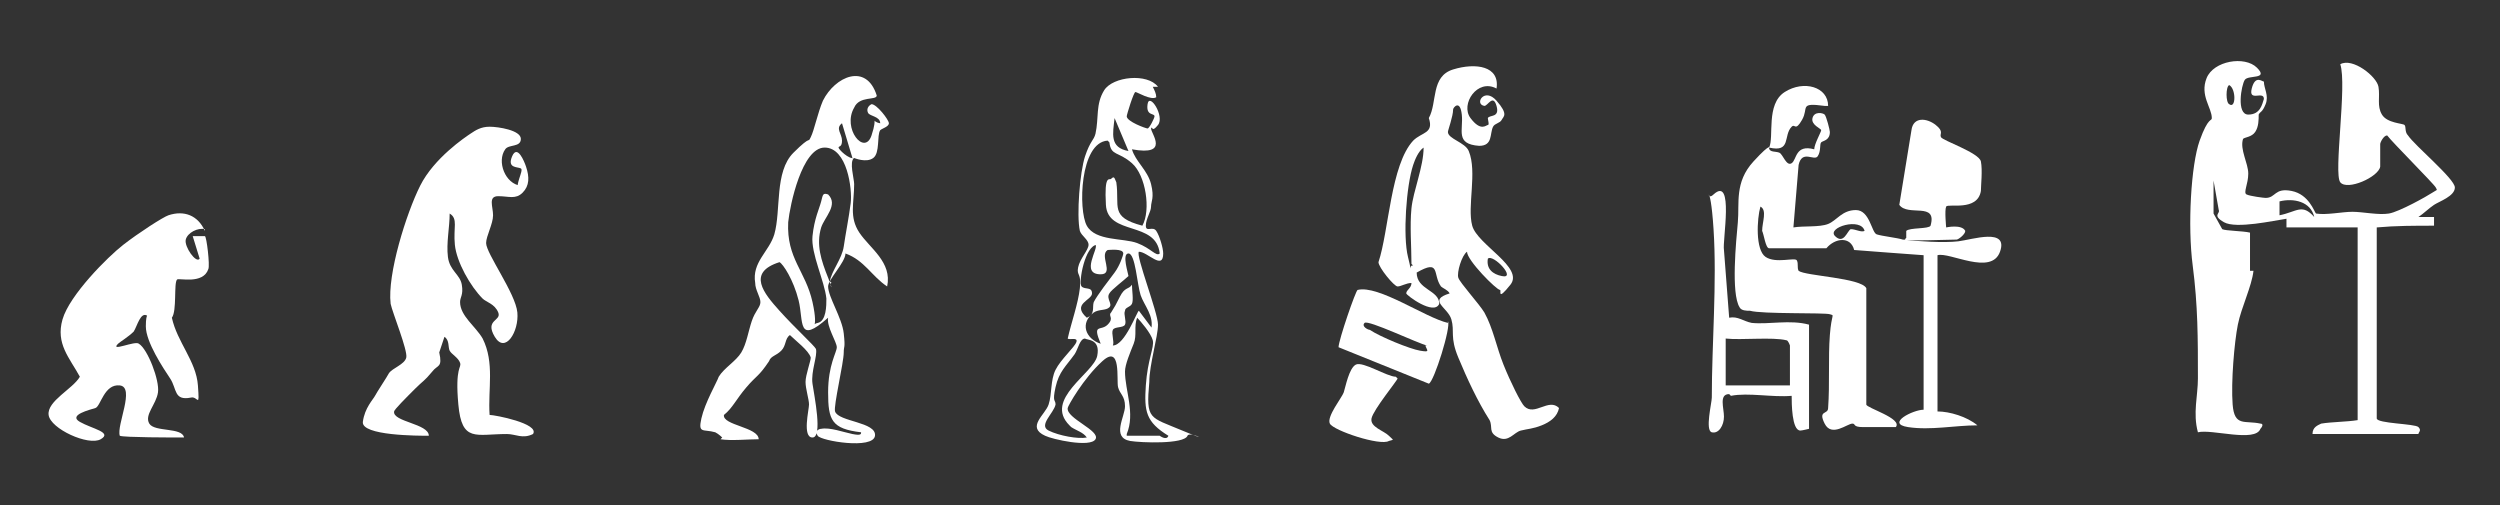
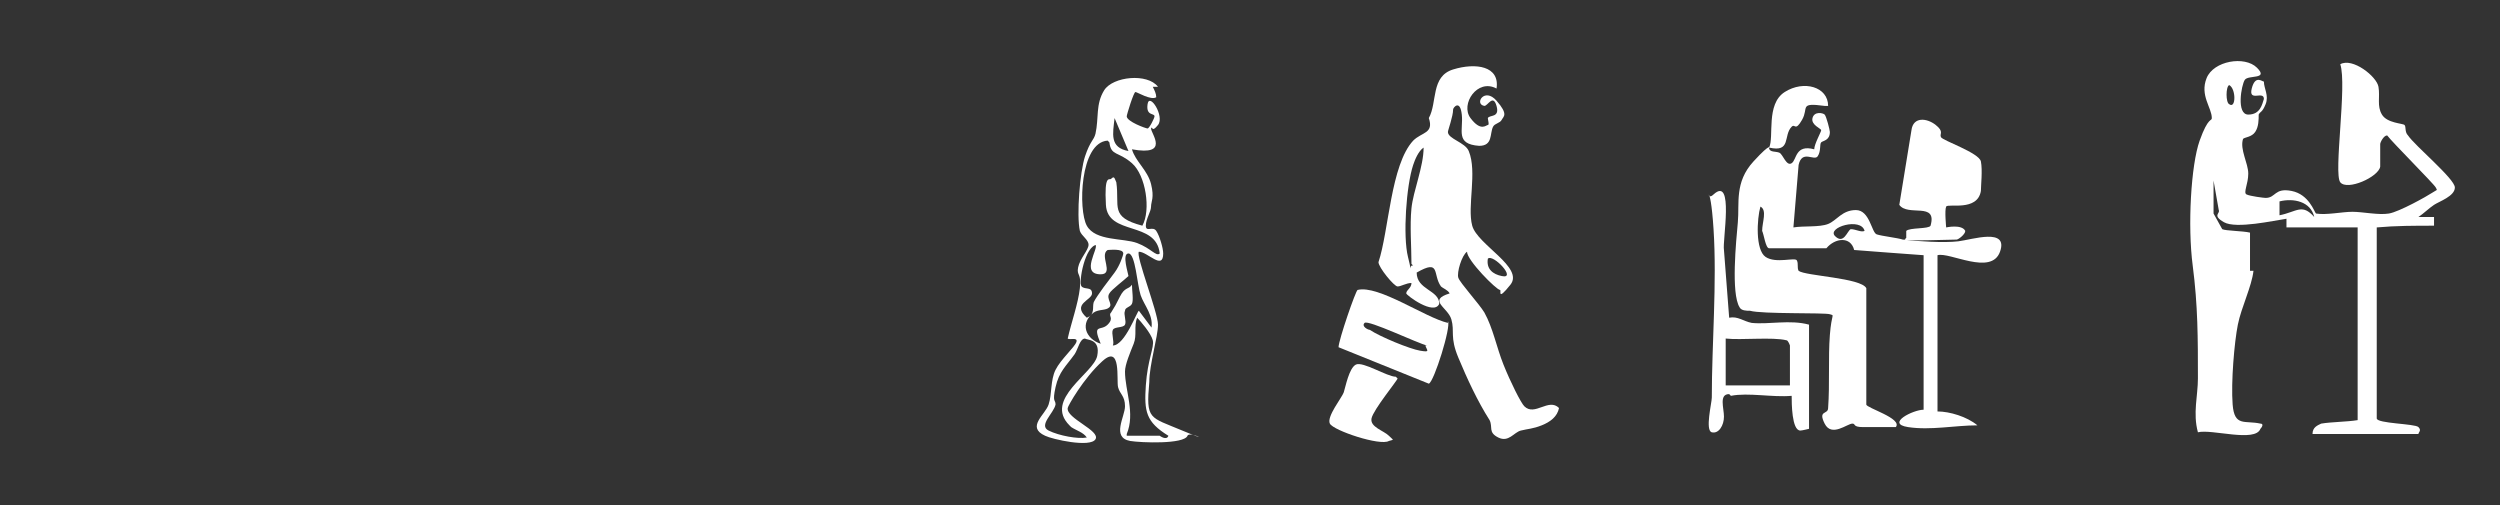
<svg xmlns="http://www.w3.org/2000/svg" viewBox="0 0 144 29.1" version="1.1" id="Layer_1">
  <rect x="0" y="0" width="144" height="29.1" fill="#333333" stroke="none" />
  <path d="M129.8,15.6c-.1.9-.7,2.1-.9,3.1s-.4,3.3-.3,4.6.7.9,1.6,1.1c.2,0,.1.2,0,.3-.3.8-2.8,0-3.6.2-.3-1.1,0-2.1,0-3.1,0-2.3,0-4.2-.3-6.5s-.1-5.8.4-7.2.7-1.1.7-1.3c0-.6-.7-1.3-.3-2.3s2.2-1.3,2.9-.6-.5.4-.7.7-.5,2,.2,2,.8-.6.9-.9c0-.5-.9.2-.7-.6s.6-.4.7-.4c0,.4.3.8.1,1.3s-.3.4-.4.6c0,.3,0,.7-.2,1s-.6.3-.7.4c-.2.6.3,1.4.3,2s-.3,1.1-.1,1.2,1,.2,1.1.2c.6,0,.5-.6,1.5-.4s1.3,1.2,1.4,1.3c.6.1,1.5-.1,2.1-.1s1.5.2,2.1.1,2.2-1,2.5-1.2.3-.1.2-.3-2.5-2.6-2.8-3c-.2,0-.4.4-.4.5,0,.4,0,.9,0,1.3-.1.6-1.9,1.4-2.3.9s.4-5.6,0-6.8c.7-.4,2.1.7,2.2,1.3s-.1,1.1.2,1.6,1.2.5,1.3.6,0,.4.2.6c.4.6,2.7,2.5,2.7,3s-.9.8-1.2,1-.6.5-.9.7h.9c0,0,0,.5,0,.5-1.1,0-2.2,0-3.3.1v11c0,.3,2.2.3,2.4.5s0,.3,0,.4h-6.1c0-.4.3-.5.5-.6.6-.1,1.5-.1,2.1-.2v-11.1h-4.1v-.5c-.7.1-2.9.6-3.6.2s-.2-.5-.3-.7l-.3-1.7v1.9c0,0,.5.9.5.9.2.1,1.2.1,1.6.2,0,.7,0,1.5,0,2.2ZM128.4,6c.4.3.4-.9,0-1.1-.2.1-.2,1,0,1.1ZM133.3,12.5c-.2-.9-1.2-1.1-2-.9v.8c1-.2,1.3-.7,2,.1Z" fill="#fff" />
  <path d="M105.1,6.1c-1.5-.2-.9.1-1.3.8s-.4.2-.6.4c-.5.5,0,1.5-1.3,1.2,0,.3.4.2.6.3s.4.8.7.6.2-1.1,1.3-.8c0-.3.4-1,.4-1.1s-.6-.3-.5-.7.6-.3.7-.2.3.9.3,1c0,.5-.4.5-.5.6s0,.5-.2.8-.9-.4-1.1.5l-.3,3.6c.6-.1,1.5,0,2-.2s.8-.8,1.6-.8.9,1.3,1.2,1.4,1.2.2,1.5.3c.8.1,2.4.2,3.2.1s2.9-.8,2.4.6-2.9,0-3.6.2v9c.7,0,1.7.3,2.3.8-1.3,0-2.7.3-4,.1s.3-1,.9-1v-8.9c-.1,0-4-.3-4-.3-.2-.8-1.1-.7-1.6-.1h-3.3c-.2,0-.3-.8-.4-1,0-.5.3-1.2-.1-1.4-.2.7-.3,2.5.3,2.9s1.7,0,1.8.2,0,.4.1.6c.4.3,3.6.4,3.9,1v6.7c0,.2,2.1.8,1.7,1.3-.6,0-1.3,0-1.9,0s-.4-.2-.6-.2c-.3,0-1.2.8-1.6,0s.2-.5.2-.9c.1-1.4,0-2.9.1-4.2s.3-1.1,0-1.2-3.9,0-4.6-.2c-.2,0-.5,0-.6-.2-.5-.8-.2-3.8-.1-4.9s-.2-2.3.9-3.5.9-.7.9-.8c.3-.6-.2-2.5.9-3.2s2.5-.3,2.5.8ZM107.4,13.3c-.2-.8-2.2-.2-1.7.3s.7-.3.9-.4c.3,0,.6.2.8.1Z" fill="#fff" />
-   <path d="M29.9,11c-.3-.3.3-1.2.1-1.3s-.8,0-.5-.7.7.3.8.6c.2.6.2,1.1-.2,1.5s-.8.2-1.4.2-.3.6-.3,1.1-.4,1.2-.4,1.6c0,.6,1.7,2.9,1.8,4s-.7,2.4-1.3,1.4.4-.9.2-1.4-.7-.6-.9-.8c-.7-.7-1.5-2.1-1.6-3.1s.2-1.5-.3-1.8c0,.8-.2,1.7-.1,2.5s.7,1,.8,1.6-.1.7-.1,1c0,.8.9,1.4,1.3,2.1.7,1.4.3,2.9.4,4.4.3,0,2.9.5,2.5,1.1-.6.3-1,0-1.5,0-1.8,0-2.6.5-2.8-1.7s.2-2.1.1-2.4-.5-.5-.6-.7,0-.6-.3-.8l-.3.9c.2.9-.1.7-.4,1.1-.5.6-.5.5-1,1s-1.2,1.2-1.2,1.3c-.1.6,2,.7,2,1.4-.6,0-3.9,0-3.8-.8s.6-1.3.7-1.5.7-1.1.8-1.3c.2-.3.9-.5,1-.9s-.8-2.6-.9-3.1c-.2-1.7.9-5.2,1.7-6.8s2.6-2.8,2.9-3,.6-.4,1.1-.4,1.8.2,1.8.7-.7.3-.9.6c-.5.7,0,2,.9,2.1Z" fill="#fff" />
  <path d="M86.2,5.1c-1.1-.6-2.1.9-1.5,1.7s.9.4,1,.4,0-.3,0-.4c.1-.2.7,0,.5-.7s-.5,0-.7,0c-.6-.1,0-1.1.7-.3s.4.9.3,1.1-.4.2-.5.4c-.2.4,0,1.1-.8,1.1-1.4-.1-.9-.9-1-1.8s-.5-.4-.5-.3c0,.4-.3,1.2-.3,1.3,0,.4,1,.6,1.2,1.1.5,1.2-.1,3.2.2,4.3s3,2.4,2.2,3.4-.5.3-.6.3c-.2,0-1.9-1.7-1.9-2.2-.3.2-.6,1.2-.5,1.5s1.2,1.5,1.5,2c.5.9.7,2,1.1,3s1,2.2,1.2,2.4c.6.6,1.4-.5,2,.1-.1.5-.5.8-1,1s-.8.2-1.2.3-.7.7-1.3.4-.3-.6-.5-1c-.7-1.1-1.3-2.4-1.8-3.6s-.2-1.5-.4-2.2-1.4-1.1-.1-1.5c-.1-.2-.4-.3-.5-.4-.5-.7,0-1.6-1.4-.8,0,1,1.3,1,1.3,1.8-.3.7-1.9-.5-1.9-.6,0-.2.3-.3.3-.6-.3,0-.6.2-.8.2s-1.1-1.1-1.1-1.4c.6-1.8.7-5.6,2-7,.5-.5,1.2-.4.9-1.3.5-.9.1-2.4,1.4-2.8s2.7-.2,2.5,1.1ZM81.3,15.2c0-1-.1-2.2,0-3.2s.7-2.4.7-3.5c-.3.2-.5.7-.6,1-.4,1.2-.6,4.1-.3,5.3s0,.4.3.5ZM85.7,14.9c-.1.6.3.9.8,1,.9.2-.5-1.3-.8-1Z" fill="#fff" />
-   <path d="M11.8,13.2c-.4-.1-1,.2-1.1.6s.6,1.4.8,1.1l-.4-1.3c.2,0,.6,0,.7,0s.3,1.7.2,1.9c-.3.9-1.7.5-1.8.6-.2.2,0,1.8-.3,2.2.3,1.4,1.4,2.5,1.5,3.9s0,.6-.4.7c-1,.2-.8-.5-1.2-1.1s-1.4-2.1-1.4-3,.2-.6.1-.6c-.4-.3-.6.6-.8.9-.3.3-.8.6-.9.7-.5.5,1-.2,1.2,0,.5.3,1.2,2.1,1.1,2.8s-.8,1.3-.5,1.8,1.9.2,2,.8c-.6,0-3.5,0-3.7-.1-.2-.6.9-2.8,0-2.9s-1.1,1.2-1.4,1.3-1.6.4-.9.8,1.9.6,1.2,1-2.9-.6-3-1.4,1.4-1.5,1.8-2.2c-.6-1.1-1.4-1.9-1-3.3s2.6-3.6,3.5-4.3,2.3-1.6,2.6-1.7c.9-.3,1.7,0,2.1.9Z" fill="#fff" />
-   <path d="M41.6,25.2s-.2-.2-.4-.3c-.7-.2-1,.1-.8-.8s.9-2.1,1-2.4c.3-.5,1-.9,1.3-1.4s.4-1.2.6-1.8.5-.8.5-1.1-.3-.7-.3-1.1c-.2-1.2.8-1.8,1.1-2.8.4-1.4,0-3.6,1.1-4.7s.8-.5,1-.9.4-1.4.7-2.1c.7-1.4,2.5-2.2,3.1-.3,0,.3-1,0-1.3.7-.7,1.2.6,2.8,1,1.6s-.1-.8.5-.7c0-.4-.6-.4-.7-.6s0-.4.2-.5c.3,0,1,.9,1,1.1s-.4.3-.5.4c-.2.3,0,1.3-.4,1.6s-1.1,0-1.1,0c-.3.2,0,1.2,0,1.5,0,1.1-.3,1.9.3,2.8s1.9,1.7,1.6,3.1c-.9-.6-1.3-1.5-2.4-1.9,0,.5-1,1.5-1,1.9,0,.6.8,1.8.9,2.7s0,.7,0,1.1c0,.6-.6,3.1-.5,3.4.2.6,2.4.6,2.3,1.4s-3.1.3-3.3,0,.1-.4.2-.4c.5-.1,1.3.2,1.8.3s.5,0,.5-.1c-1.7-.2-1.9-.7-1.9-2.3s.5-2.3.5-2.6-.6-1.2-.5-1.7c-1.8,1.6-1.4.2-1.7-1s-.9-2.1-1.1-2.2c-1.9.6-.9,1.8,0,2.8s2,2,2.1,2.2c.1.4-.3,1.3-.2,2s.6,3.1,0,3.1-.2-1.6-.2-1.9-.2-.9-.2-1.3.3-1.2.3-1.4c-.1-.4-.9-1-1.2-1.3-.3.2-.2.6-.5.9s-.6.3-.7.6c-.6.9-.7.8-1.3,1.5s-.8,1.2-1.3,1.6c-.1.6,2,.7,2,1.4-.6,0-1.6.1-2.2,0ZM49.1,9.1l-.6-2c-.4.3,0,.6,0,1s-.2.3-.2.4c0,.1.6.7.9.6ZM47.8,16.2c.1-.6.7-1.3.8-2s.3-1.7.4-2.5-.2-3.2-1.5-3.2-2,3.3-2.1,4.3c-.1,2.1,1,2.8,1.4,4.6s-.2,1.3.3,1.2.5-1,.5-1.4c-.1-1-.9-2.6-.8-3.6s.4-1.6.5-2,.1-.5.4-.4c.6.6-.2,1.3-.4,1.9-.3,1,0,1.9.4,2.9s0,.3.2.3Z" fill="#fff" />
  <path d="M66.4,5c.1.2.2.4.2.6-.3.2-1.1-.3-1.2-.3s-.5,1.3-.5,1.4c0,.3,1.1.7,1.2.7s.4-.6.4-.7c0-.2-.5,0-.4-.7s1,.7.6,1.2-.3,0-.4.2c0,.3,1.1,1.6-1.1,1.2.2.7.9,1.2,1.1,2s0,1,0,1.3-.3.7-.3,1.1.4,0,.6.3.4,1,.4,1.3c0,1-.9-.1-1.4-.1-.2.2,1.1,3.5,1.1,4.2s-.5,2.3-.5,3.3c-.2,2.2,0,2,1.9,2.8s.4,0,.3.3c-.2.5-2.7.4-3.3.3-1.1-.2-.3-1.4-.3-2s-.3-.7-.4-1.1.2-2.5-.9-1.5-2,2.6-2,2.7c-.1.6,1.9,1.3,1.6,1.8s-2.5,0-2.9-.2c-1.1-.5,0-1.2.2-1.8s.1-1.4.4-2,1.1-1.3,1.2-1.6-.4-.1-.5-.2c.2-.9.6-2,.7-2.9s-.2-.7-.1-1.2.6-1,.6-1.3-.4-.5-.5-.8c-.2-.9,0-3.4.3-4.3s.5-.9.6-1.3c.2-.9,0-1.7.5-2.5s2.5-1,3.1-.2ZM65,8.7l-.8-1.9c-.1.9-.3,1.7.8,1.9ZM63.8,8.1c-1.6.1-1.7,4-1.2,4.9s2.1.7,2.9,1,1.1.8,1.3.6c-.2-1.9-3-1-3.1-2.8s.2-1.4.3-1.5c.2-.2.2,0,.3.2.2,1.4-.4,2,1.5,2.5.5-.9.2-2.9-.6-3.6s-1.2-.4-1.3-1.2ZM63.2,14.1c-.7,0-1.1,2.2-.9,2.4s.6,0,.6.4-1.2.6-.3,1.4c.5-.2.3-.6.4-.9.2-.4.9-1.3,1.2-1.7s.5-1,.5-1.1c0-.3-.8-.2-.9-.2-.5.3.4,1.4-.4,1.4-1.2,0-.1-1.5-.3-1.7ZM66.3,19c.2-.8-.4-1.4-.6-2s-.3-2.4-.7-2.4,0,1.2,0,1.3c-.2.2-1,.8-1.1,1-.2.3.2.6,0,.8s-.6.1-.9.3c-.8.6-.5,1.5.4,1.8-.5-1.2,0-.7.4-1.1s0-.5.2-.7c.3-.5.2-.3.5-.9s.5-.4.7-.7c0,.3.1.9,0,1.1s-.4.2-.4.4c-.1.2.1.6,0,.8s-.6.1-.7.3.1.7,0,.9c.7,0,1.4-2,1.5-2l.9,1.2ZM64.9,25.1h1.9c0,0,.4.3.5,0-1.3-.8-1.4-1.4-1.3-2.9s.5-2.2.4-2.6-.7-1.1-.9-1.3c-.2.5,0,1-.2,1.5s-.5,1.2-.5,1.6c0,1.1.6,2.4.1,3.6ZM61.6,24.5c-1.5-1.5,1.4-3,1.6-4s-.6-.9-.7-1c-.3,0-.4.6-.6.9-.5.7-.9,1-1.1,1.9s0,.7,0,1c-.1.5-1,1.2-.4,1.5s1.7.5,2.2.4c-.2-.3-.6-.4-.9-.6Z" fill="#fff" />
  <path d="M99.6,22.7c-.6,0-.3.8-.3,1.3s-.3,1-.7.9,0-1.7,0-2c0-3.1.3-6.6.1-9.7s-.5-1.5,0-2c1.2-1.1.5,2.7.6,3.2l.3,3.9c.5-.1.8.2,1.3.3,1,.1,2.2-.2,3.3.1v6s-.4.1-.5.1c-.5,0-.5-1.6-.5-2-1.1.1-2.5-.2-3.5,0ZM99.3,22.2h3.8v-2.3s-.1-.3-.2-.3c-.8-.2-2.6,0-3.5-.1v2.8Z" fill="#fff" />
  <path d="M109.8,13.7s0-.3,0-.4c.2-.2,1.3-.1,1.4-.3.4-1.4-1.3-.5-1.8-1.2l.7-4.3c.1-.8.9-.7,1.4-.3s.2.5.3.7,2.2.9,2.3,1.4,0,1.4,0,1.7c-.2,1.2-1.9.7-2,.9s0,1.2,0,1.2c0,0,.9-.2,1.1.2,0,.2-.4.5-.5.5-.4,0-2.9.1-3,0Z" fill="#fff" />
  <path d="M83.4,18.5c.2.3-.8,3.5-1.1,3.6l-5.2-2.1c0-.4,1-3.3,1.1-3.3,1.2-.3,3.9,1.6,5.2,1.9ZM82.2,19.9c-.5-.1-3.4-1.5-3.6-1.3s.2.4.3.4c.6.4,2.3,1.1,2.9,1.2s.4,0,.3-.3Z" fill="#fff" />
  <path d="M80.5,21.8c0,.1-1.4,1.8-1.5,2.3s.7.7,1,1,.3.2,0,.3c-.5.3-3.2-.6-3.4-1s.7-1.5.8-1.8.3-1.4.7-1.6,1.8.7,2.3.7Z" fill="#fff" />
</svg>